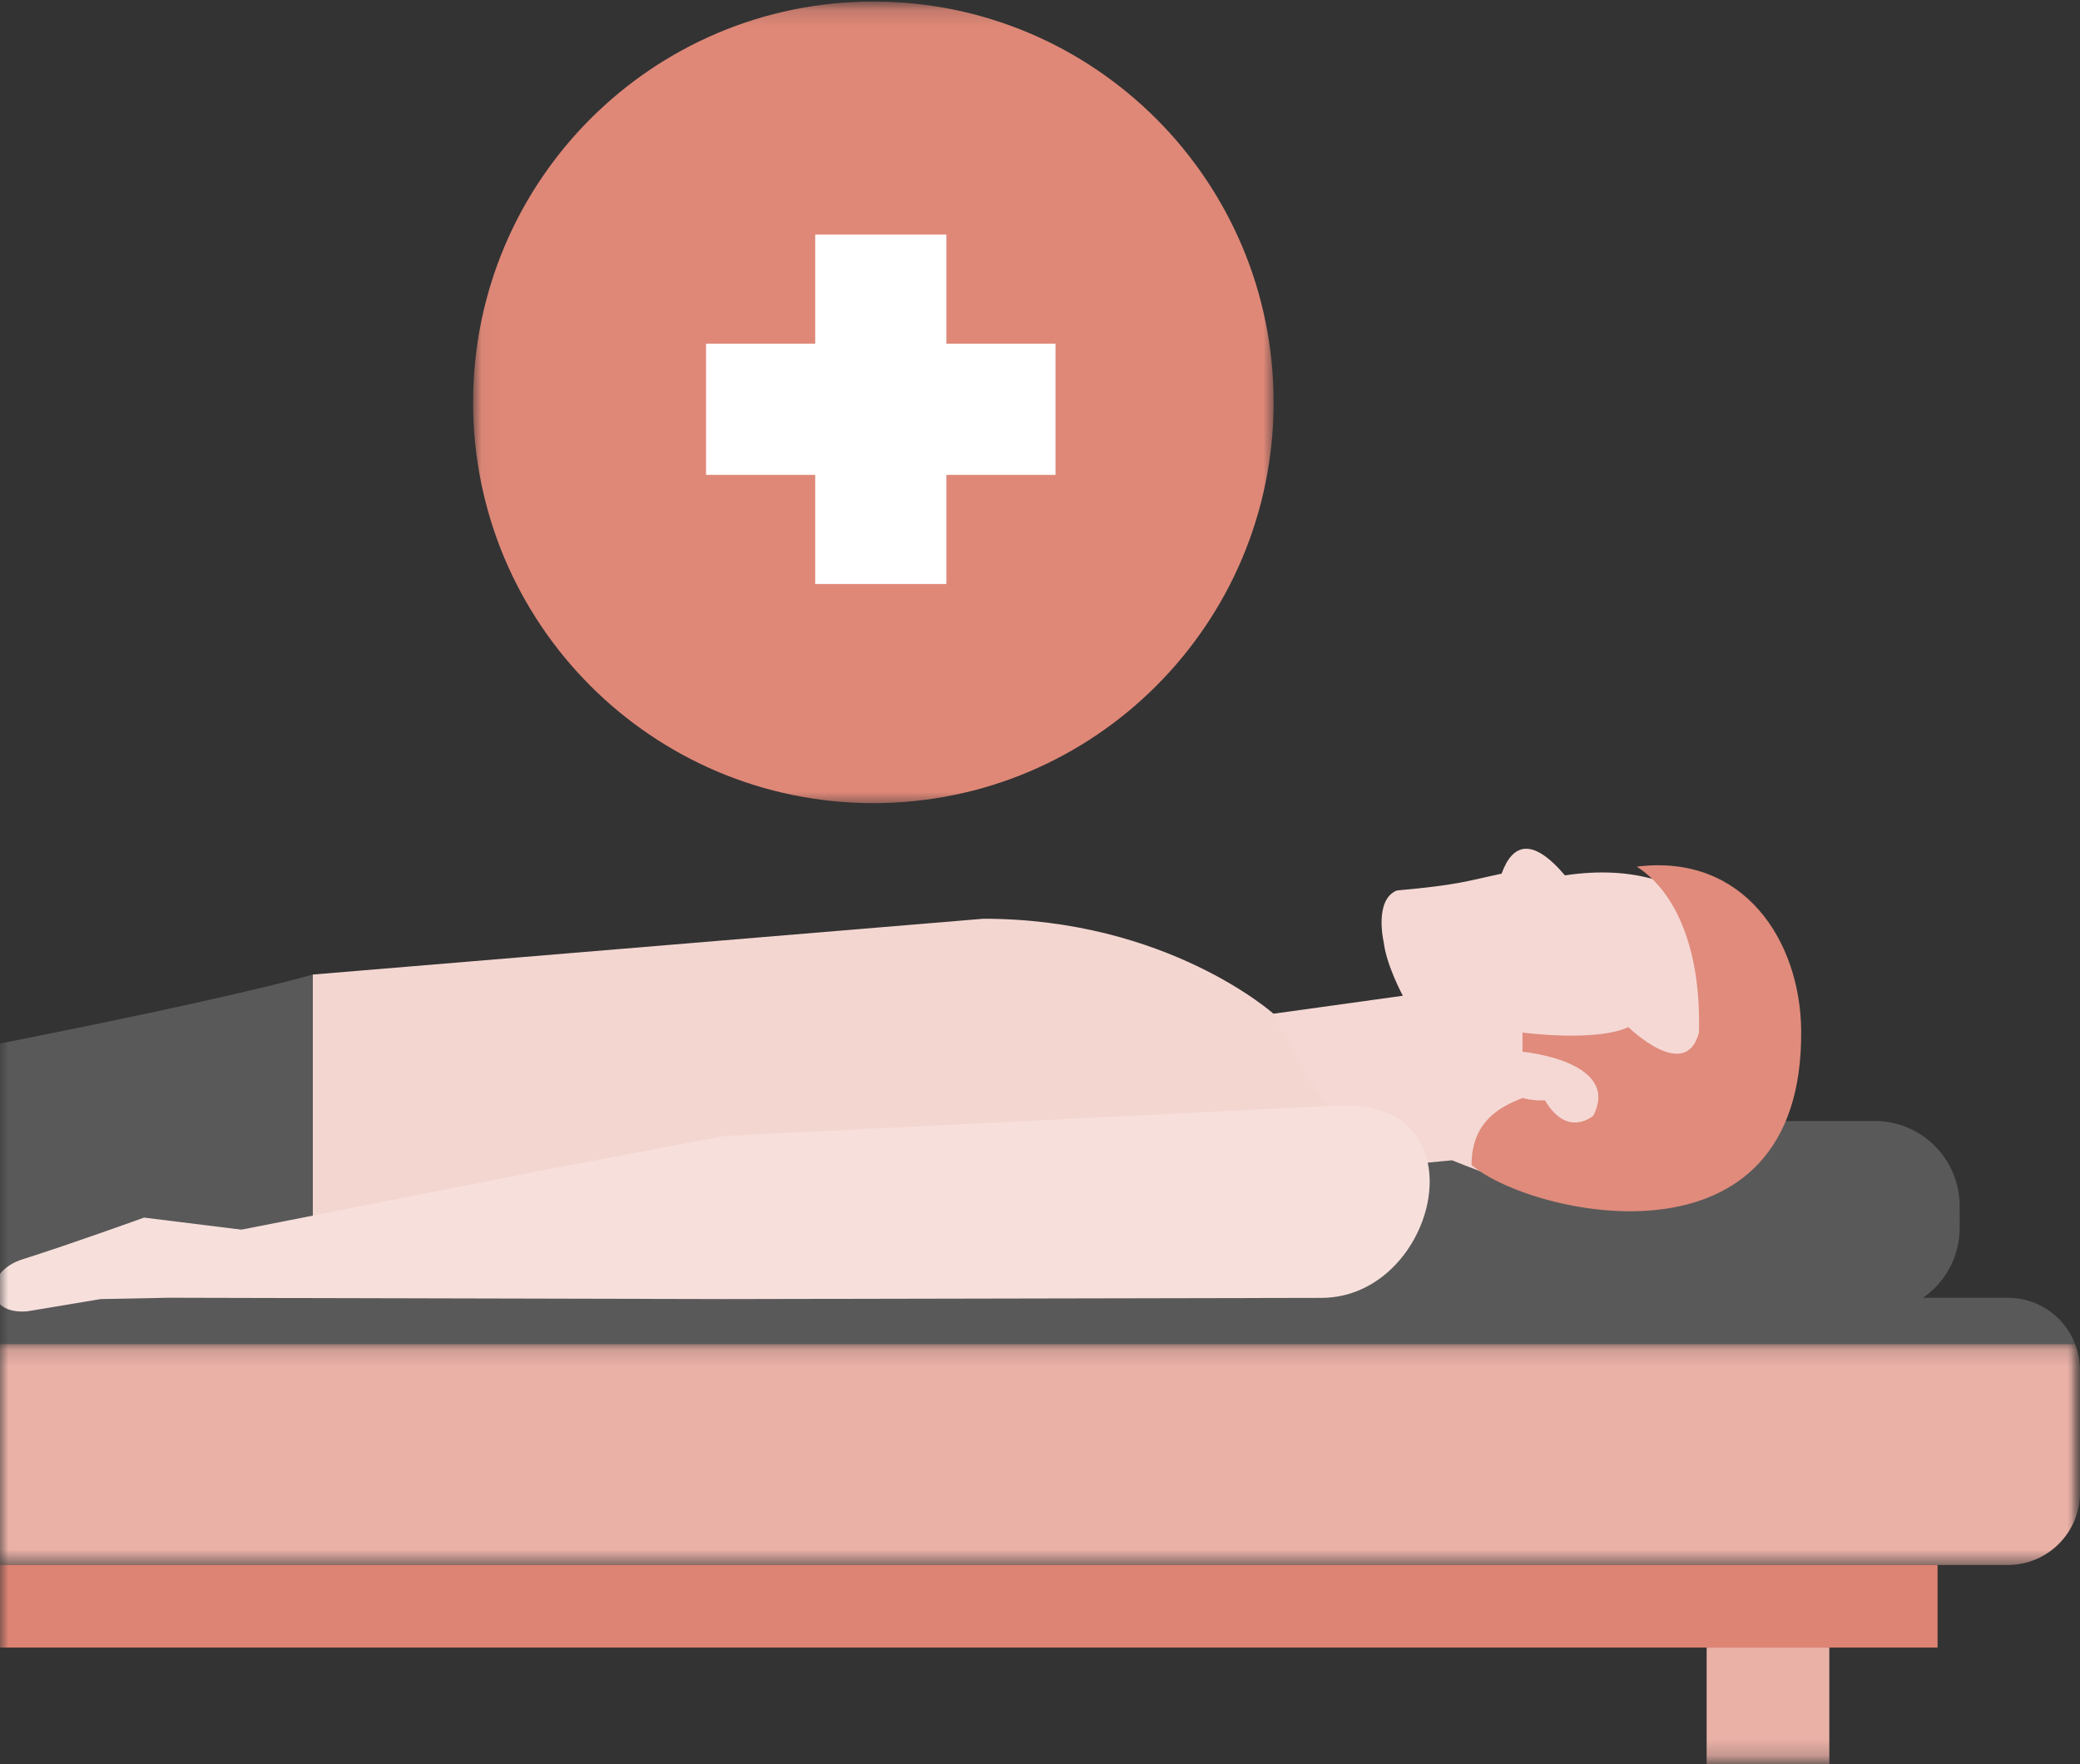
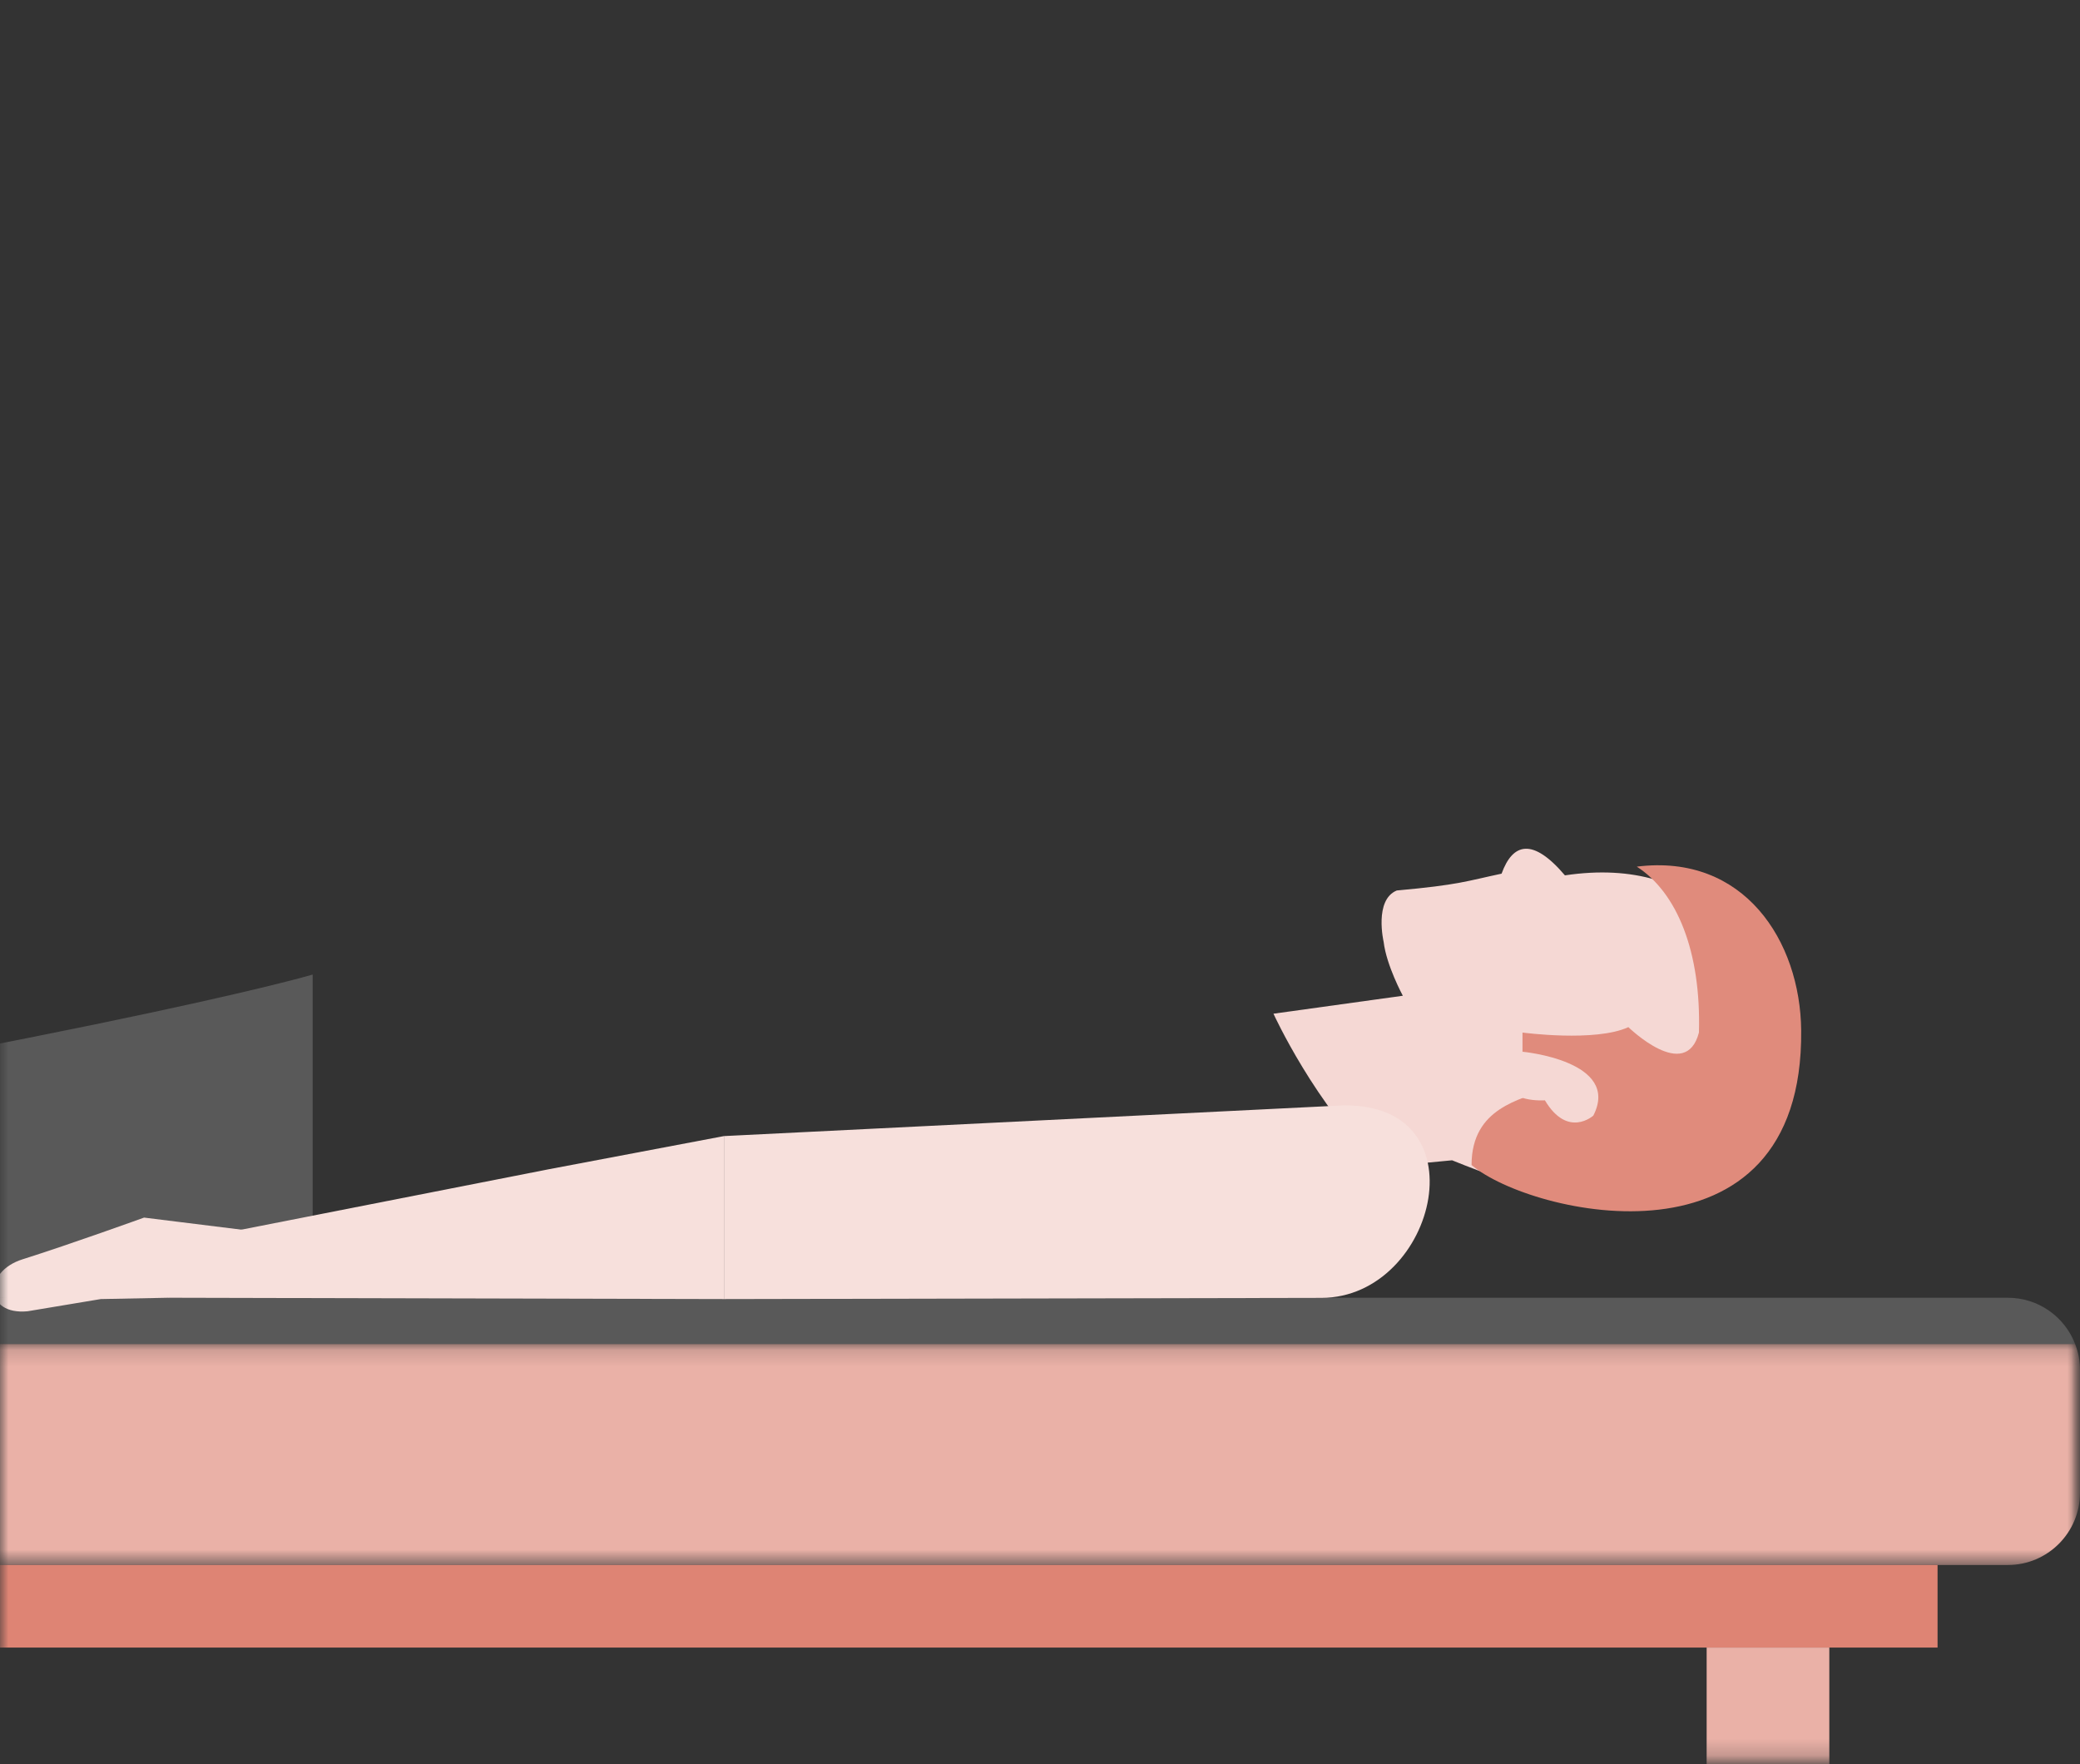
<svg xmlns="http://www.w3.org/2000/svg" xmlns:xlink="http://www.w3.org/1999/xlink" width="125px" height="106px" viewBox="0 0 125 106" version="1.1">
  <rect x="0" y="0" width="125" height="106" fill="#333333" stroke="none" />
  <title>Group 30</title>
  <desc>Created with Sketch.</desc>
  <defs>
    <polygon id="path-1" points="0 119.796 125 119.796 125 0.297 0 0.297" />
-     <polygon id="path-3" points="0.035 0.171 48.144 0.171 48.144 48.339 0.035 48.339" />
    <polygon id="path-5" points="0.179 0.147 184.253 0.147 184.253 13.421 0.179 13.421" />
  </defs>
  <g id="Page-1" stroke="none" stroke-width="1" fill="none" fill-rule="evenodd">
    <g id="Desktop" transform="translate(-252, -567)">
      <g id="How-can-I-get-tested…" transform="translate(252, 362)">
        <g id="Group-4" transform="translate(0, 191)">
          <g id="Group-30">
            <mask id="mask-2" fill="white">
              <use xlink:href="#path-1" />
            </mask>
            <g id="Clip-14" />
            <g id="Group-5" mask="url(#mask-2)">
              <g transform="translate(28.431, 14.093)">
                <mask id="mask-4" fill="white">
                  <use xlink:href="#path-3" />
                </mask>
                <g id="Clip-4" stroke="none" fill="none" />
                <path d="M24.055,0 C10.77,0 0,10.784 0,24.084 C0,37.386 10.77,48.168 24.055,48.168 C37.34,48.168 48.109,37.386 48.109,24.084 C48.109,10.784 37.34,0 24.055,0" id="Fill-3" stroke="none" fill="#DF8878" fill-rule="evenodd" mask="url(#mask-4)" />
                <polygon id="Fill-10" stroke="none" fill="#FFFFFF" fill-rule="evenodd" mask="url(#mask-4)" points="35 20.56 28.441 20.56 28.441 14 20.56 14 20.56 20.56 14 20.56 14 28.442 20.56 28.442 20.56 35 28.441 35 28.441 28.442 35 28.442" />
              </g>
            </g>
            <path d="M124.71,94.769 L-58.783,94.769 C-58.163,93.141 -56.589,91.983 -54.737,91.983 L120.663,91.983 C122.511,91.983 124.09,93.141 124.71,94.769" id="Fill-8" fill="#595959" mask="url(#mask-2)" />
            <g id="Group-12" mask="url(#mask-2)">
              <g transform="translate(-59.253, 94.621)">
                <mask id="mask-6" fill="white">
                  <use xlink:href="#path-5" />
                </mask>
                <g id="Clip-11" stroke="none" fill="none" />
                <path d="M184.253,1.702 L184.253,9.079 C184.253,11.475 182.31,13.421 179.916,13.421 L4.516,13.421 C2.118,13.421 0.179,11.475 0.179,9.079 L0.179,1.702 C0.179,1.155 0.279,0.629 0.47,0.147 L183.962,0.147 C184.153,0.629 184.253,1.155 184.253,1.702" id="Fill-10" stroke="none" fill="#EAB1A7" fill-rule="evenodd" mask="url(#mask-6)" />
              </g>
            </g>
            <polygon id="Fill-13" fill="#DE8474" mask="url(#mask-2)" points="-50.513 113.004 116.44 113.004 116.44 108.042 -50.513 108.042" />
            <polygon id="Fill-16" fill="#EAB1A7" mask="url(#mask-2)" points="102.563 136.884 109.935 136.884 109.935 113.004 102.563 113.004" />
-             <path d="M83.063,74.897 L76.529,74.914 C76.529,74.914 70.148,69.208 59.098,69.208 L18.79,72.562 L18.79,91.983 L71.694,91.983 L77.332,85.044 L82.969,82.268 L83.063,74.897 Z" id="Fill-17" fill="#F4D6D1" mask="url(#mask-2)" />
            <path d="M18.79,72.562 C18.79,72.562 6.011,76.39 -47.558,85.044 L-47.558,91.983 L18.79,91.983 L18.79,72.562 Z" id="Fill-18" fill="#595959" mask="url(#mask-2)" />
            <polygon id="Fill-20" fill="#F7E0DC" mask="url(#mask-2)" points="43.507 82.268 32.964 84.264 10.117 88.754 10.117 91.983 43.507 92.062" />
-             <path d="M117.768,86.472 L117.768,87.164 L76.53,87.164 L76.53,86.472 C76.53,83.649 78.812,81.362 81.631,81.362 L112.665,81.362 C115.482,81.362 117.768,83.649 117.768,86.472" id="Fill-21" fill="#595959" mask="url(#mask-2)" />
-             <path d="M117.768,87.087 L117.768,87.781 C117.768,90.603 115.482,92.89 112.665,92.89 L81.631,92.89 C78.812,92.89 76.53,90.603 76.53,87.781 L76.53,87.087 L117.768,87.087 Z" id="Fill-22" fill="#595959" mask="url(#mask-2)" />
            <path d="M15.03,87.956 L8.657,87.166 C8.657,87.166 4.23,88.766 1.357,89.672 C-1.034,90.423 -0.931,93.044 1.657,92.795 L6.056,92.062 L10.117,91.983 L15.03,87.956 Z" id="Fill-24" fill="#F7E0DC" mask="url(#mask-2)" />
            <path d="M94.046,66.601 C110.749,64.099 109.248,89.469 95.203,86.338 C91.725,85.563 87.265,83.723 87.265,83.723 L82.979,84.131 C79.055,80.457 76.53,74.914 76.53,74.914 L84.305,73.835 C84.305,73.835 83.32,72.021 83.151,70.595 C83.151,70.595 82.565,68.075 83.941,67.51 C87.705,67.17 88.13,66.946 90.239,66.499 C90.914,64.637 92.12,64.336 94.046,66.601" id="Fill-25" fill="#F5D8D4" mask="url(#mask-2)" />
            <path d="M88.435,84.007 C88.435,80.516 91.464,80.104 92.843,79.453 L95.075,78.309 L91.496,77.639 L91.496,76.047 C91.496,76.047 95.886,76.634 97.858,75.721 C97.858,75.721 101.305,79.091 102.099,76.047 C102.237,71.179 100.778,67.627 98.365,66.077 C104.813,65.267 108.19,70.551 108.244,75.911 C108.396,90.836 91.953,87.021 88.435,84.007" id="Fill-26" fill="#E08B7C" mask="url(#mask-2)" />
            <path d="M91.496,77.199 C91.496,77.199 97.435,77.751 95.753,81.037 C95.753,81.037 94.215,82.428 92.843,80.119 C92.843,80.119 90.431,80.297 90.55,78.758 L91.496,77.199 Z" id="Fill-27" fill="#F5D8D4" mask="url(#mask-2)" />
            <path d="M80.35,80.442 L43.507,82.268 L43.507,92.062 L79.41,91.991 C86.398,91.977 89.244,79.94 80.35,80.442" id="Fill-29" fill="#F7E0DC" mask="url(#mask-2)" />
          </g>
        </g>
      </g>
    </g>
  </g>
</svg>